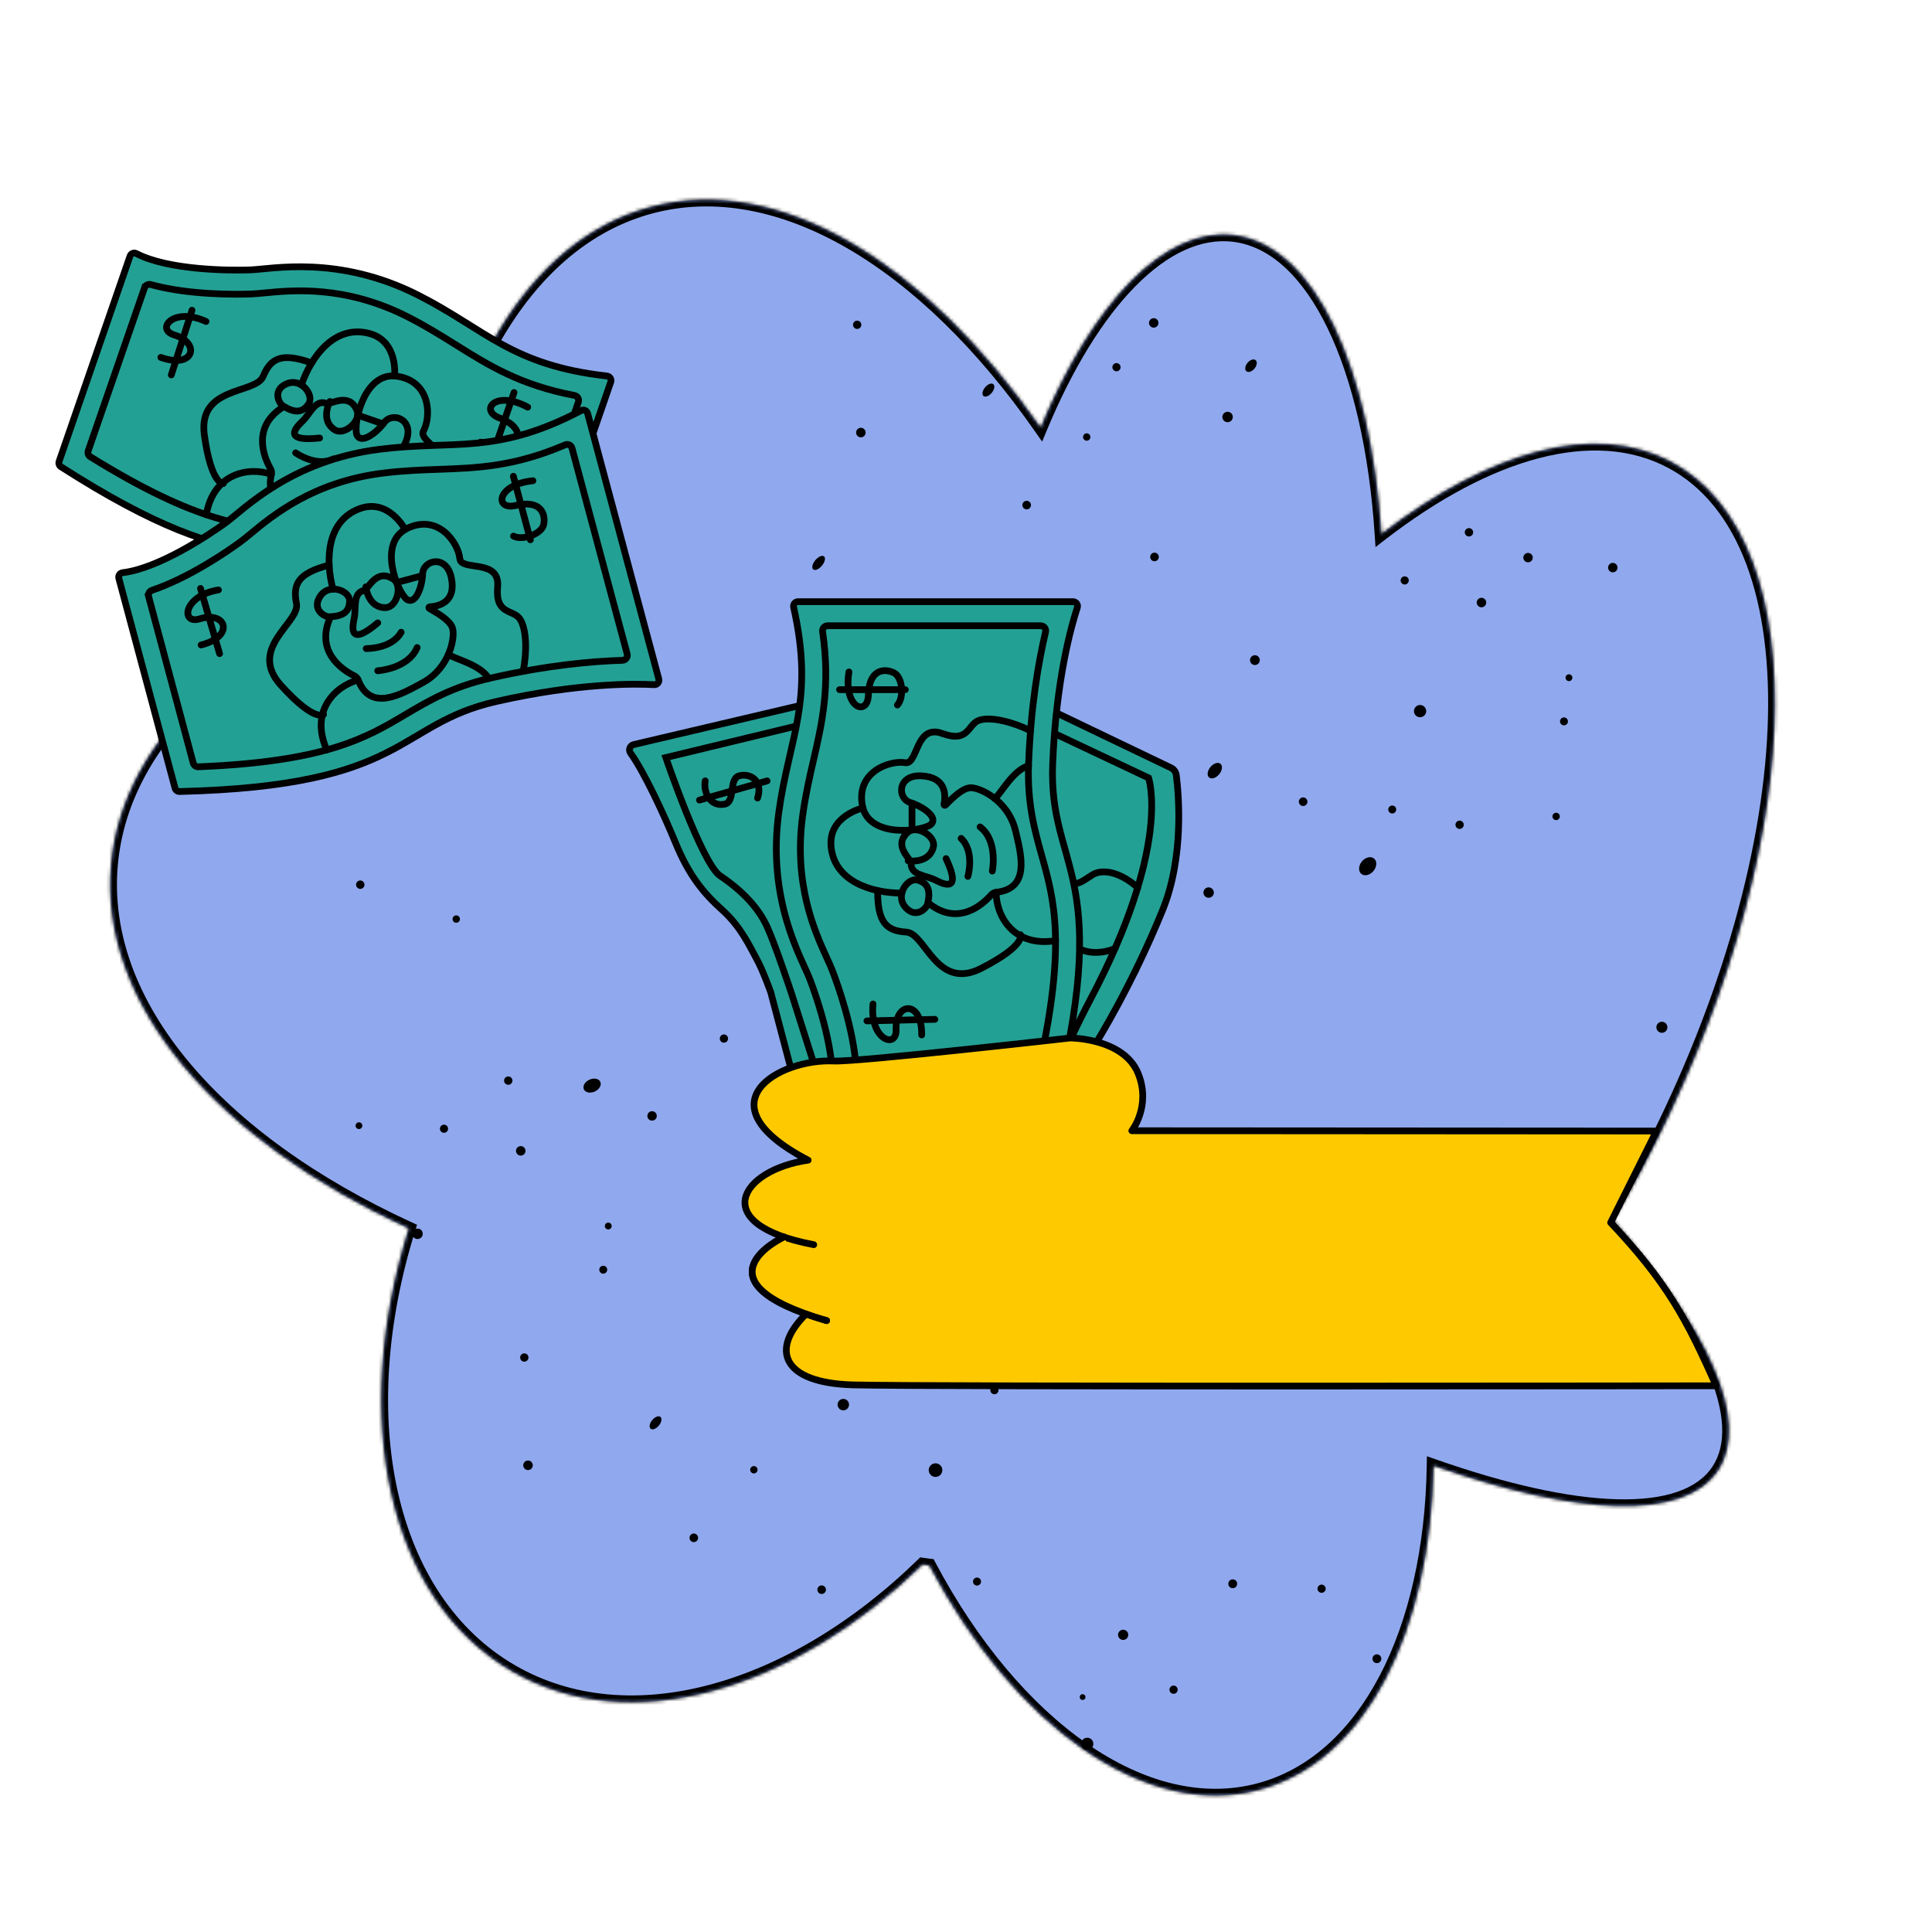
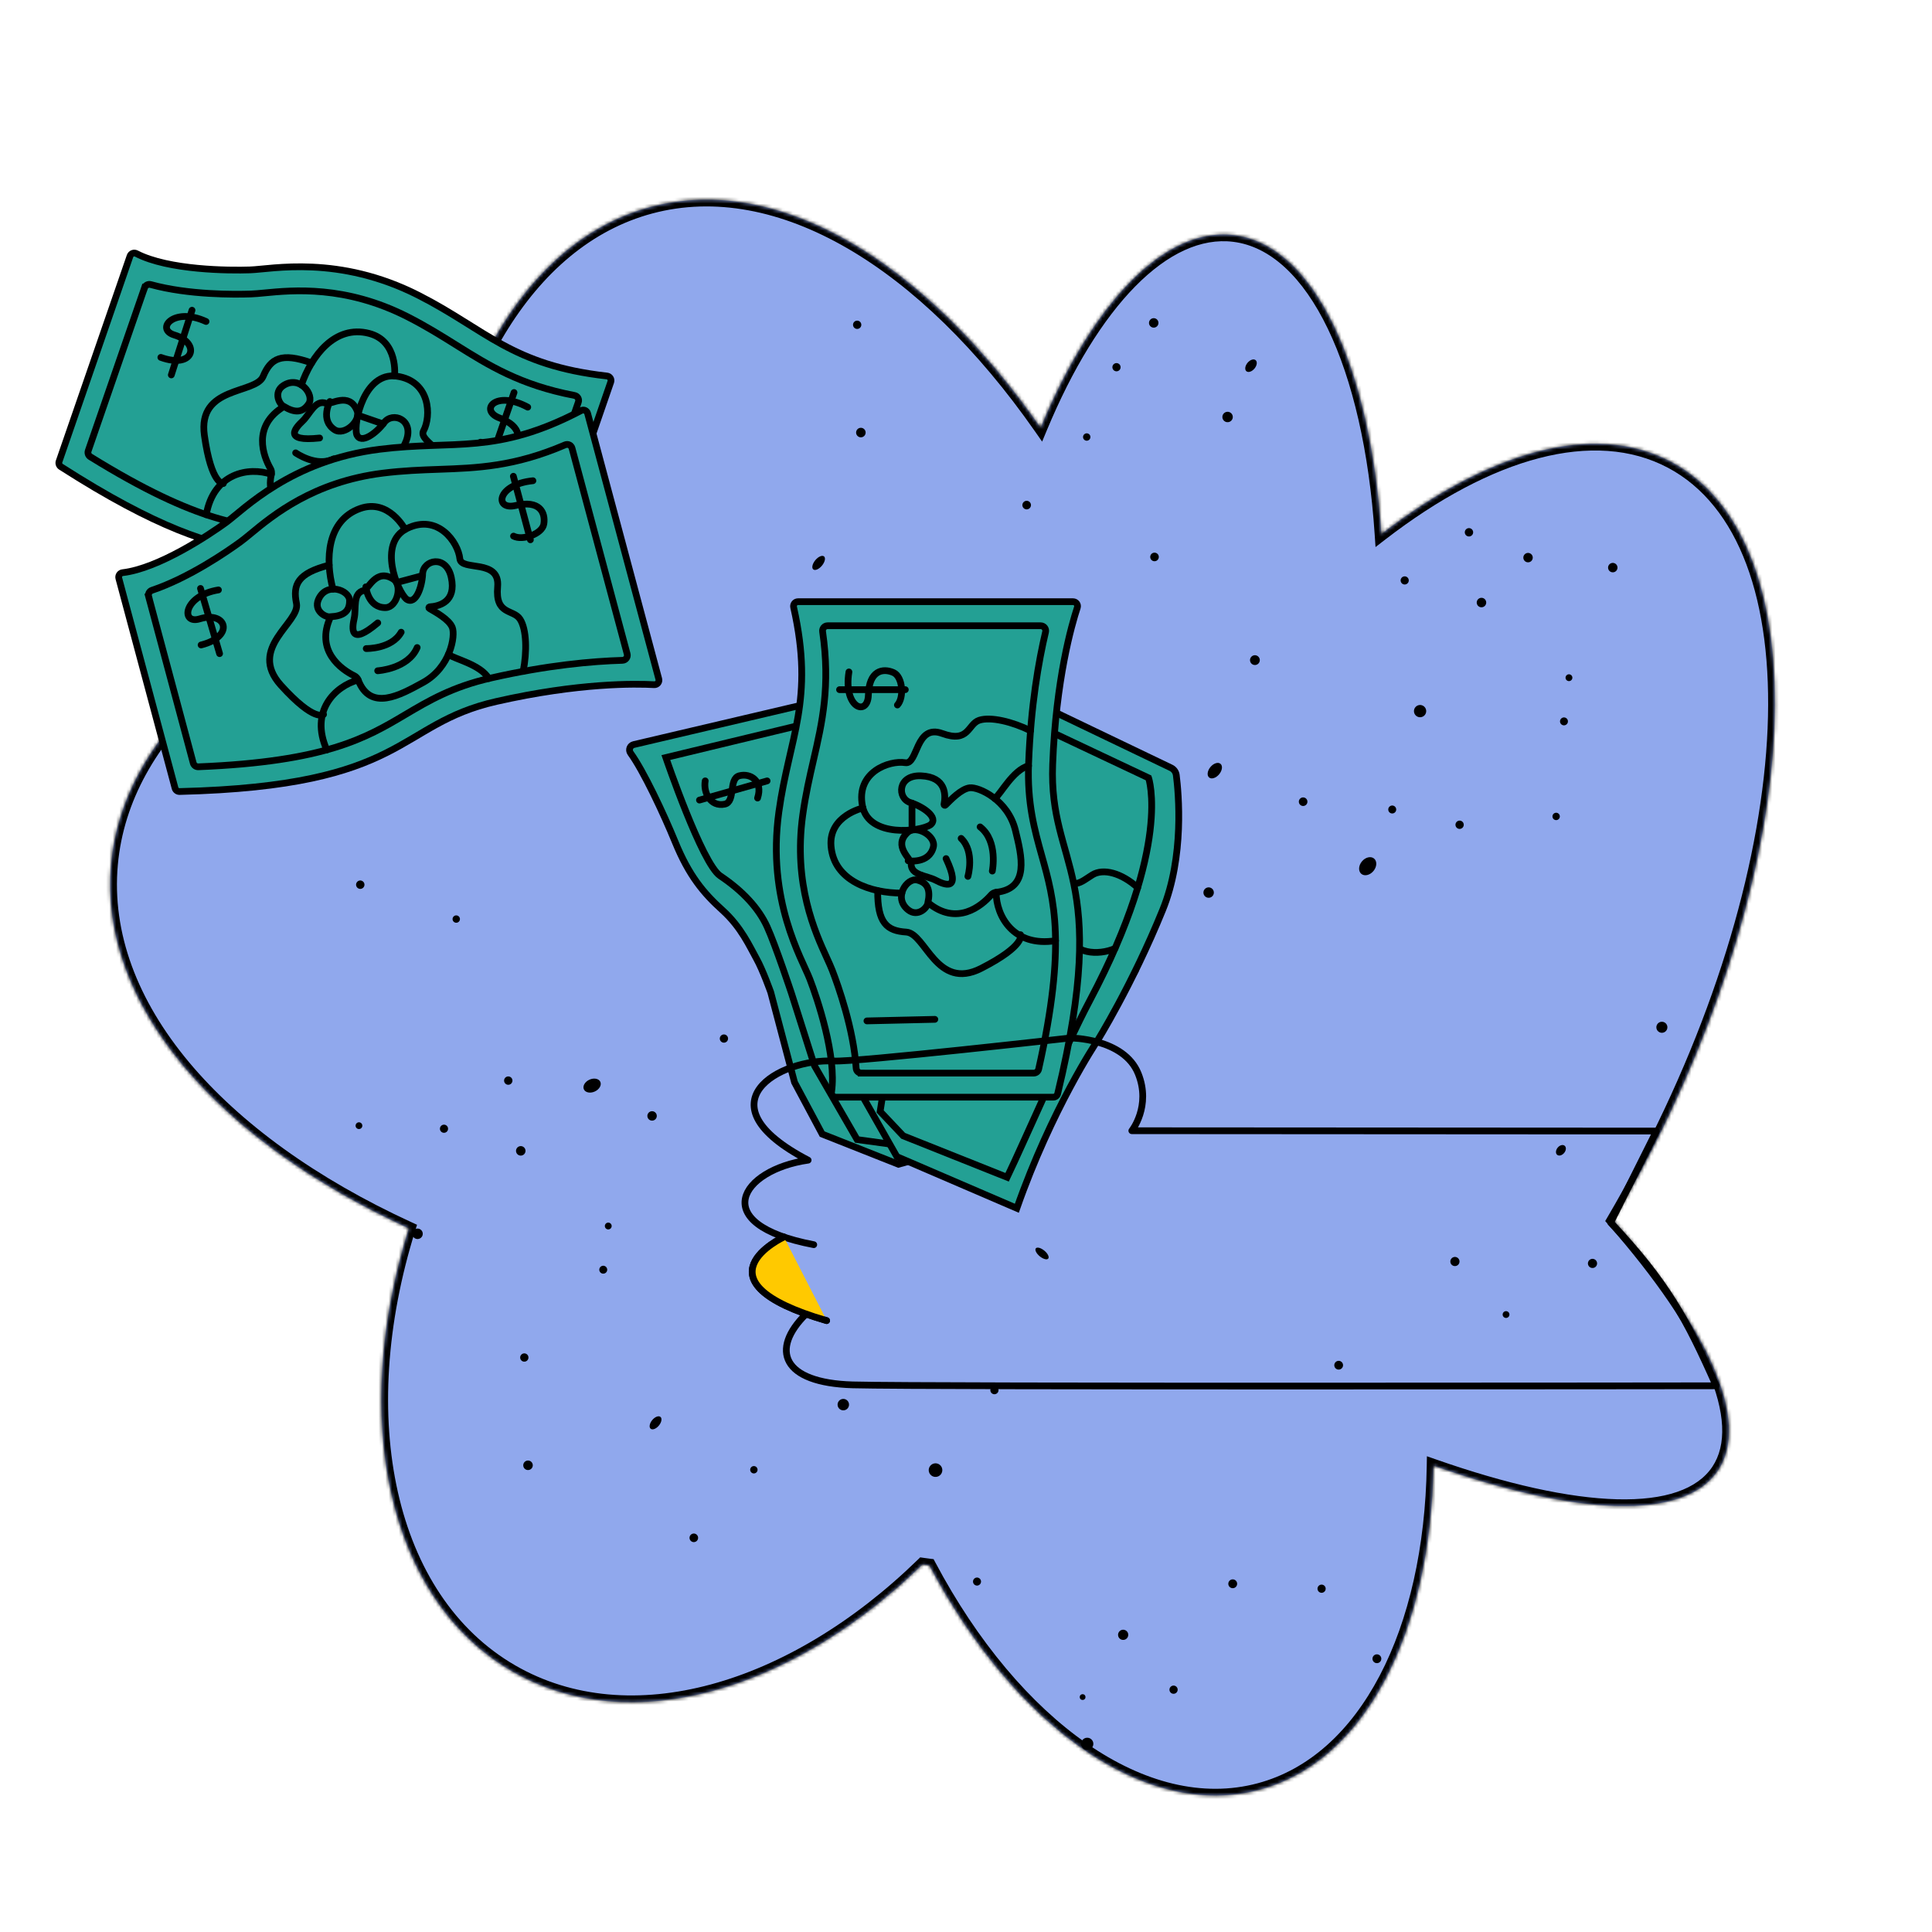
<svg xmlns="http://www.w3.org/2000/svg" width="574" height="574" viewBox="0 0 574 574" fill="none">
  <mask id="path-1-inside-1_361_55" fill="white">
    <path fill-rule="evenodd" clip-rule="evenodd" d="M126.261 169.966C72.997 186.607 36.555 217.936 33.022 256.699C29.202 298.615 64.8 338.938 121.469 364.969C103.935 421.003 114.87 475.04 152.117 496.545C187.122 516.755 235.393 502.471 274.081 464.816C274.752 464.915 275.423 465.004 276.093 465.084C301.338 512.71 340.094 540.876 374.173 531.745C406.012 523.214 425.109 484.446 425.89 435.457C468.374 450.356 500.317 452.022 510.409 436.883C520.185 422.219 507.519 394.693 479.362 362.546C482.194 357.716 484.957 352.77 487.64 347.715C536.867 254.993 540.83 160.744 496.492 137.205C473.552 125.026 442.176 134.162 410.417 158.659C407.129 109.086 390.645 72.838 366.644 69.859C345.879 67.28 324.48 90.225 309.171 127.068C274.928 78.015 231.579 51.229 193.25 61.499C156.28 71.405 132.502 113.505 126.261 169.966Z" />
  </mask>
  <path fill-rule="evenodd" clip-rule="evenodd" d="M126.261 169.966C72.997 186.607 36.555 217.936 33.022 256.699C29.202 298.615 64.8 338.938 121.469 364.969C103.935 421.003 114.87 475.04 152.117 496.545C187.122 516.755 235.393 502.471 274.081 464.816C274.752 464.915 275.423 465.004 276.093 465.084C301.338 512.71 340.094 540.876 374.173 531.745C406.012 523.214 425.109 484.446 425.89 435.457C468.374 450.356 500.317 452.022 510.409 436.883C520.185 422.219 507.519 394.693 479.362 362.546C482.194 357.716 484.957 352.77 487.64 347.715C536.867 254.993 540.83 160.744 496.492 137.205C473.552 125.026 442.176 134.162 410.417 158.659C407.129 109.086 390.645 72.838 366.644 69.859C345.879 67.28 324.48 90.225 309.171 127.068C274.928 78.015 231.579 51.229 193.25 61.499C156.28 71.405 132.502 113.505 126.261 169.966Z" fill="#90A8ED" />
  <path d="M33.022 256.699L31.031 256.518L33.022 256.699ZM126.261 169.966L126.858 171.875L128.106 171.485L128.249 170.186L126.261 169.966ZM121.469 364.969L123.378 365.566L123.903 363.886L122.304 363.151L121.469 364.969ZM152.117 496.545L151.117 498.277L151.117 498.277L152.117 496.545ZM274.081 464.816L274.372 462.837L273.394 462.693L272.686 463.383L274.081 464.816ZM276.093 465.084L277.861 464.147L277.37 463.222L276.33 463.098L276.093 465.084ZM374.173 531.745L373.655 529.813L373.655 529.813L374.173 531.745ZM425.89 435.457L426.552 433.57L423.935 432.652L423.89 435.425L425.89 435.457ZM510.409 436.883L512.073 437.993L512.073 437.993L510.409 436.883ZM479.362 362.546L477.636 361.534L476.907 362.779L477.857 363.864L479.362 362.546ZM487.64 347.715L485.874 346.777L485.874 346.777L487.64 347.715ZM496.492 137.205L495.554 138.971L495.554 138.971L496.492 137.205ZM410.417 158.659L408.421 158.791L408.669 162.533L411.638 160.242L410.417 158.659ZM366.644 69.859L366.891 67.874L366.891 67.874L366.644 69.859ZM309.171 127.068L307.531 128.213L309.619 131.204L311.018 127.836L309.171 127.068ZM193.25 61.499L192.733 59.567L192.733 59.567L193.25 61.499ZM35.014 256.881C38.434 219.353 73.846 188.437 126.858 171.875L125.665 168.057C72.149 184.777 34.676 216.519 31.031 256.518L35.014 256.881ZM122.304 363.151C65.84 337.214 31.315 297.466 35.014 256.881L31.031 256.518C27.089 299.764 63.761 340.662 120.634 366.786L122.304 363.151ZM153.117 494.813C117.085 474.01 105.955 421.246 123.378 365.566L119.56 364.372C101.915 420.76 112.655 476.071 151.117 498.277L153.117 494.813ZM272.686 463.383C234.274 500.769 186.981 514.364 153.117 494.813L151.117 498.277C187.264 519.146 236.511 504.174 275.476 466.249L272.686 463.383ZM276.33 463.098C275.678 463.02 275.026 462.934 274.372 462.837L273.79 466.795C274.479 466.896 275.168 466.988 275.857 467.07L276.33 463.098ZM373.655 529.813C357.347 534.183 339.74 529.683 322.96 518.055C306.177 506.424 290.371 487.749 277.861 464.147L274.326 466.021C287.06 490.044 303.254 509.265 320.681 521.342C338.11 533.42 356.92 538.438 374.69 533.677L373.655 529.813ZM423.89 435.425C423.503 459.688 418.58 481.303 409.907 497.844C401.238 514.377 388.894 525.73 373.655 529.813L374.69 533.677C391.29 529.229 404.415 516.932 413.449 499.701C422.48 482.478 427.495 460.214 427.89 435.489L423.89 435.425ZM508.745 435.774C504.296 442.448 494.729 445.817 480.349 445.435C466.084 445.056 447.698 440.986 426.552 433.57L425.228 437.344C446.566 444.827 465.393 449.039 480.243 449.434C494.979 449.825 506.43 446.458 512.073 437.993L508.745 435.774ZM477.857 363.864C491.868 379.86 501.925 394.598 507.273 407.059C512.659 419.611 513.053 429.312 508.745 435.774L512.073 437.993C517.541 429.791 516.49 418.396 510.948 405.482C505.368 392.477 495.012 377.379 480.866 361.228L477.857 363.864ZM485.874 346.777C483.204 351.807 480.455 356.729 477.636 361.534L481.087 363.558C483.934 358.703 486.71 353.733 489.407 348.653L485.874 346.777ZM495.554 138.971C516.652 150.172 526.748 178.534 525.155 216.432C523.568 254.168 510.379 300.62 485.874 346.777L489.407 348.653C514.129 302.088 527.534 255.054 529.151 216.6C530.761 178.309 520.67 147.777 497.43 135.438L495.554 138.971ZM411.638 160.242C443.258 135.853 473.719 127.379 495.554 138.971L497.43 135.438C473.384 122.672 441.094 132.47 409.195 157.075L411.638 160.242ZM366.398 71.843C377.396 73.209 387.079 82.262 394.496 97.654C401.882 112.982 406.788 134.164 408.421 158.791L412.412 158.526C410.758 133.581 405.778 111.853 398.099 95.918C390.453 80.049 379.894 69.488 366.891 67.874L366.398 71.843ZM311.018 127.836C318.613 109.557 327.667 94.859 337.287 85.083C346.925 75.289 356.884 70.662 366.398 71.843L366.891 67.874C355.639 66.477 344.516 72.033 334.436 82.278C324.337 92.54 315.038 107.736 307.324 126.301L311.018 127.836ZM193.768 63.431C230.803 53.507 273.404 79.324 307.531 128.213L310.811 125.923C276.453 76.705 232.356 48.95 192.733 59.567L193.768 63.431ZM128.249 170.186C134.465 113.945 158.048 73.002 193.768 63.431L192.733 59.567C154.511 69.809 130.538 113.066 124.273 169.747L128.249 170.186Z" fill="black" mask="url(#path-1-inside-1_361_55)" />
  <path d="M365.406 471.554C365.964 472.017 366.792 471.94 367.255 471.382C367.719 470.823 367.64 469.995 367.083 469.532C366.525 469.069 365.697 469.147 365.233 469.705C364.771 470.263 364.848 471.091 365.406 471.554Z" fill="black" />
  <path d="M391.872 472.942C392.389 473.371 393.155 473.299 393.583 472.783C394.011 472.266 393.94 471.5 393.423 471.072C392.907 470.643 392.141 470.715 391.712 471.232C391.284 471.748 391.355 472.514 391.872 472.942Z" fill="black" />
  <path d="M408.24 493.826C408.798 494.289 409.626 494.212 410.089 493.654C410.552 493.095 410.475 492.268 409.917 491.805C409.358 491.341 408.531 491.418 408.067 491.977C407.604 492.535 407.681 493.363 408.24 493.826Z" fill="black" />
  <path d="M341.875 97.018C342.473 97.514 343.359 97.431 343.855 96.834C344.351 96.236 344.268 95.35 343.67 94.854C343.073 94.359 342.187 94.441 341.691 95.039C341.196 95.637 341.278 96.523 341.875 97.018Z" fill="black" />
  <path d="M347.889 502.948C348.408 503.378 349.177 503.306 349.608 502.787C350.038 502.269 349.966 501.499 349.448 501.069C348.929 500.639 348.159 500.71 347.729 501.229C347.299 501.748 347.371 502.517 347.889 502.948Z" fill="black" />
  <path d="M321.096 504.864C321.462 505.167 322.005 505.117 322.308 504.751C322.612 504.385 322.561 503.842 322.195 503.539C321.829 503.235 321.287 503.286 320.983 503.651C320.68 504.017 320.73 504.56 321.096 504.864Z" fill="black" />
  <path d="M332.725 486.875C333.37 487.409 334.325 487.319 334.858 486.676C335.393 486.031 335.304 485.077 334.66 484.543C334.016 484.009 333.062 484.098 332.528 484.742C331.994 485.386 332.082 486.341 332.725 486.875Z" fill="black" />
  <path d="M289.513 470.804C290.021 471.225 290.773 471.154 291.193 470.647C291.614 470.139 291.544 469.388 291.037 468.967C290.53 468.547 289.778 468.616 289.356 469.124C288.936 469.631 289.006 470.383 289.513 470.804Z" fill="black" />
  <path d="M276.655 438.332C277.515 439.045 278.788 438.926 279.502 438.066C280.214 437.207 280.096 435.933 279.237 435.22C278.377 434.508 277.103 434.626 276.39 435.485C275.676 436.345 275.796 437.62 276.655 438.332Z" fill="black" />
  <path d="M294.669 413.951C295.186 414.38 295.952 414.308 296.38 413.792C296.809 413.275 296.738 412.509 296.221 412.08C295.705 411.652 294.939 411.723 294.51 412.24C294.082 412.756 294.153 413.523 294.669 413.951Z" fill="black" />
  <path d="M249.461 418.626C250.184 419.225 251.256 419.125 251.856 418.403C252.455 417.68 252.355 416.608 251.633 416.008C250.91 415.409 249.838 415.509 249.238 416.231C248.639 416.954 248.739 418.026 249.461 418.626Z" fill="black" />
  <path d="M308.901 373.237C309.918 374.08 311.05 374.392 311.43 373.933C311.811 373.475 311.296 372.419 310.279 371.576C309.263 370.732 308.129 370.421 307.749 370.879C307.368 371.338 307.885 372.394 308.901 373.237Z" fill="black" />
  <path d="M214.296 309.502C214.818 309.935 215.591 309.862 216.023 309.341C216.455 308.82 216.383 308.047 215.862 307.614C215.341 307.183 214.568 307.254 214.135 307.775C213.703 308.296 213.775 309.07 214.296 309.502Z" fill="black" />
  <path d="M176.717 324.287C178.067 323.67 178.802 322.386 178.358 321.417C177.916 320.448 176.462 320.162 175.114 320.779C173.765 321.396 173.03 322.682 173.473 323.65C173.915 324.619 175.368 324.904 176.717 324.287Z" fill="black" />
  <path d="M192.84 332.62C193.435 333.114 194.319 333.032 194.813 332.437C195.306 331.842 195.223 330.958 194.628 330.465C194.033 329.971 193.15 330.053 192.656 330.648C192.163 331.244 192.245 332.126 192.84 332.62Z" fill="black" />
  <path d="M153.82 343.007C154.419 343.504 155.309 343.421 155.806 342.822C156.304 342.222 156.221 341.333 155.621 340.835C155.021 340.337 154.132 340.42 153.634 341.02C153.137 341.62 153.22 342.509 153.82 343.007Z" fill="black" />
  <path d="M150.214 322.005C150.742 322.443 151.526 322.371 151.963 321.843C152.402 321.314 152.328 320.531 151.8 320.093C151.272 319.655 150.489 319.727 150.05 320.256C149.612 320.784 149.686 321.567 150.214 322.005Z" fill="black" />
  <path d="M131.14 336.279C131.654 336.706 132.417 336.635 132.843 336.121C133.269 335.607 133.198 334.845 132.684 334.418C132.169 333.992 131.407 334.063 130.981 334.576C130.554 335.09 130.625 335.853 131.14 336.279Z" fill="black" />
  <path d="M180.068 365.031C180.498 365.388 181.137 365.328 181.495 364.898C181.852 364.466 181.792 363.828 181.362 363.47C180.93 363.113 180.292 363.172 179.935 363.604C179.577 364.034 179.636 364.673 180.068 365.031Z" fill="black" />
  <path d="M178.477 378.137C178.977 378.551 179.718 378.483 180.134 377.982C180.549 377.482 180.479 376.74 179.979 376.326C179.479 375.91 178.737 375.979 178.322 376.479C177.906 376.98 177.976 377.722 178.477 378.137Z" fill="black" />
  <path d="M106.241 263.801C106.772 264.241 107.558 264.168 107.998 263.637C108.438 263.106 108.365 262.32 107.834 261.88C107.304 261.44 106.518 261.513 106.078 262.044C105.637 262.575 105.711 263.361 106.241 263.801Z" fill="black" />
  <path d="M492.699 306.467C493.396 307.045 494.43 306.949 495.009 306.251C495.587 305.554 495.49 304.52 494.793 303.942C494.096 303.364 493.062 303.46 492.484 304.157C491.905 304.854 492.002 305.888 492.699 306.467Z" fill="black" />
  <path d="M462.633 343.098C463.161 343.536 464.089 343.289 464.706 342.545C465.323 341.802 465.395 340.844 464.866 340.406C464.338 339.968 463.41 340.215 462.794 340.959C462.177 341.703 462.105 342.66 462.633 343.098Z" fill="black" />
  <path d="M472.266 376.413C472.844 376.893 473.704 376.813 474.184 376.234C474.664 375.655 474.584 374.796 474.005 374.316C473.426 373.836 472.567 373.916 472.087 374.495C471.607 375.074 471.687 375.933 472.266 376.413Z" fill="black" />
  <path d="M446.803 391.329C447.232 391.684 447.868 391.626 448.223 391.197C448.579 390.769 448.519 390.133 448.09 389.778C447.661 389.422 447.027 389.481 446.671 389.91C446.316 390.339 446.375 390.973 446.803 391.329Z" fill="black" />
  <path d="M431.391 375.846C431.971 376.327 432.829 376.246 433.309 375.668C433.79 375.089 433.71 374.23 433.131 373.749C432.552 373.269 431.693 373.35 431.213 373.929C430.733 374.508 430.812 375.366 431.391 375.846Z" fill="black" />
  <path d="M396.89 406.61C397.443 407.069 398.264 406.992 398.724 406.438C399.183 405.885 399.106 405.064 398.553 404.605C398 404.146 397.179 404.222 396.72 404.776C396.26 405.33 396.336 406.151 396.89 406.61Z" fill="black" />
  <path d="M333.578 291.227C334.508 291.998 336.261 291.416 337.497 289.926C338.732 288.437 338.981 286.604 338.052 285.834C337.124 285.064 335.369 285.647 334.134 287.136C332.898 288.626 332.65 290.457 333.578 291.227Z" fill="black" />
  <path d="M358.101 266.376C358.758 266.921 359.734 266.83 360.279 266.173C360.825 265.515 360.734 264.539 360.077 263.994C359.419 263.448 358.443 263.539 357.897 264.197C357.352 264.854 357.443 265.83 358.101 266.376Z" fill="black" />
  <path d="M404.455 259.628C405.403 260.413 407.016 260.031 408.059 258.773C409.102 257.516 409.181 255.859 408.233 255.073C407.286 254.287 405.671 254.67 404.629 255.927C403.585 257.185 403.508 258.842 404.455 259.628Z" fill="black" />
  <path d="M386.348 239.166C386.89 239.616 387.694 239.541 388.144 238.998C388.593 238.457 388.519 237.653 387.976 237.203C387.435 236.754 386.63 236.829 386.181 237.37C385.731 237.913 385.806 238.717 386.348 239.166Z" fill="black" />
  <path d="M359.231 230.993C359.947 231.587 361.282 231.158 362.214 230.035C363.146 228.911 363.321 227.52 362.605 226.925C361.89 226.332 360.554 226.761 359.622 227.885C358.69 229.008 358.516 230.4 359.231 230.993Z" fill="black" />
  <path d="M412.879 241.415C413.381 241.831 414.127 241.762 414.544 241.259C414.961 240.757 414.891 240.011 414.389 239.594C413.886 239.178 413.141 239.247 412.724 239.749C412.307 240.252 412.376 240.998 412.879 241.415Z" fill="black" />
  <path d="M432.867 245.987C433.391 246.421 434.167 246.348 434.601 245.825C435.035 245.301 434.963 244.525 434.44 244.091C433.915 243.656 433.139 243.729 432.705 244.252C432.271 244.775 432.343 245.552 432.867 245.987Z" fill="black" />
  <path d="M461.633 243.405C462.099 243.791 462.79 243.727 463.176 243.261C463.562 242.796 463.498 242.105 463.032 241.719C462.567 241.333 461.876 241.397 461.49 241.863C461.104 242.328 461.168 243.019 461.633 243.405Z" fill="black" />
  <path d="M420.746 212.675C421.52 213.317 422.667 213.21 423.309 212.436C423.951 211.663 423.844 210.515 423.07 209.874C422.297 209.232 421.149 209.339 420.508 210.112C419.866 210.886 419.973 212.033 420.746 212.675Z" fill="black" />
  <path d="M371.906 197.244C372.524 197.756 373.441 197.671 373.954 197.052C374.467 196.434 374.382 195.517 373.764 195.004C373.145 194.491 372.228 194.577 371.715 195.195C371.202 195.814 371.287 196.73 371.906 197.244Z" fill="black" />
  <path d="M342.192 166.452C342.734 166.902 343.539 166.827 343.988 166.285C344.438 165.743 344.363 164.939 343.82 164.489C343.278 164.04 342.474 164.114 342.025 164.656C341.575 165.198 341.65 166.002 342.192 166.452Z" fill="black" />
  <path d="M304.212 151.044C304.754 151.494 305.559 151.419 306.008 150.877C306.458 150.335 306.383 149.531 305.84 149.081C305.298 148.632 304.494 148.707 304.045 149.249C303.595 149.791 303.67 150.595 304.212 151.044Z" fill="black" />
  <path d="M322.17 130.683C322.636 131.069 323.326 131.004 323.712 130.539C324.099 130.073 324.035 129.383 323.569 128.997C323.104 128.611 322.413 128.675 322.027 129.141C321.641 129.606 321.705 130.297 322.17 130.683Z" fill="black" />
  <path d="M306.766 193.038C307.463 193.616 308.498 193.52 309.076 192.823C309.654 192.125 309.558 191.091 308.861 190.513C308.163 189.935 307.129 190.031 306.551 190.728C305.973 191.425 306.069 192.459 306.766 193.038Z" fill="black" />
  <path d="M277.112 185.714C277.849 186.325 278.941 186.223 279.552 185.486C280.163 184.749 280.061 183.657 279.325 183.046C278.588 182.435 277.495 182.537 276.885 183.273C276.273 184.01 276.375 185.102 277.112 185.714Z" fill="black" />
  <path d="M241.618 169.169C242.161 169.619 243.317 169.12 244.2 168.055C245.084 166.989 245.361 165.761 244.819 165.311C244.277 164.862 243.121 165.361 242.237 166.427C241.354 167.492 241.077 168.72 241.618 169.169Z" fill="black" />
  <path d="M252.199 200.769C252.818 201.283 253.735 201.196 254.248 200.577C254.761 199.959 254.676 199.043 254.057 198.529C253.439 198.017 252.522 198.102 252.009 198.72C251.496 199.339 251.581 200.257 252.199 200.769Z" fill="black" />
  <path d="M227.861 222.413C228.345 222.815 229.063 222.748 229.464 222.264C229.866 221.779 229.799 221.062 229.315 220.66C228.831 220.258 228.113 220.325 227.711 220.81C227.31 221.294 227.377 222.011 227.861 222.413Z" fill="black" />
  <path d="M130.344 175.374C130.918 175.85 131.771 175.771 132.247 175.196C132.724 174.622 132.643 173.77 132.069 173.294C131.495 172.818 130.643 172.896 130.167 173.471C129.69 174.045 129.77 174.897 130.344 175.374Z" fill="black" />
  <path d="M140.01 158.677C140.529 159.107 141.509 158.782 142.199 157.95C142.888 157.119 143.027 156.095 142.508 155.665C141.989 155.235 141.009 155.56 140.32 156.391C139.63 157.223 139.491 158.247 140.01 158.677Z" fill="black" />
  <path d="M144.208 117.488C144.95 118.104 146.049 118.001 146.663 117.26C147.279 116.519 147.176 115.42 146.434 114.804C145.693 114.19 144.594 114.292 143.979 115.034C143.365 115.775 143.467 116.874 144.208 117.488Z" fill="black" />
  <path d="M254.862 129.605C255.464 130.105 256.357 130.021 256.856 129.419C257.356 128.817 257.273 127.924 256.67 127.424C256.068 126.925 255.175 127.008 254.676 127.61C254.177 128.212 254.259 129.105 254.862 129.605Z" fill="black" />
-   <path d="M292.2 117.653C292.744 118.105 293.838 117.684 294.643 116.714C295.448 115.743 295.659 114.59 295.115 114.139C294.571 113.687 293.478 114.109 292.673 115.079C291.868 116.05 291.656 117.202 292.2 117.653Z" fill="black" />
  <path d="M253.88 97.442C254.403 97.877 255.18 97.805 255.615 97.281C256.049 96.758 255.976 95.981 255.452 95.547C254.929 95.113 254.153 95.185 253.719 95.709C253.284 96.232 253.357 97.008 253.88 97.442Z" fill="black" />
  <path d="M134.853 273.898C135.318 274.284 136.009 274.22 136.395 273.755C136.782 273.288 136.717 272.598 136.251 272.213C135.785 271.826 135.095 271.89 134.709 272.356C134.323 272.821 134.387 273.512 134.853 273.898Z" fill="black" />
  <path d="M321.855 519.502C322.628 520.143 323.776 520.037 324.417 519.263C325.059 518.489 324.952 517.342 324.179 516.7C323.405 516.059 322.258 516.165 321.616 516.939C320.974 517.713 321.081 518.86 321.855 519.502Z" fill="black" />
-   <path d="M243.299 473.278C243.841 473.728 244.645 473.653 245.094 473.111C245.544 472.569 245.469 471.764 244.928 471.315C244.385 470.865 243.582 470.941 243.132 471.483C242.683 472.025 242.757 472.828 243.299 473.278Z" fill="black" />
  <path d="M205.319 457.871C205.861 458.321 206.665 458.246 207.115 457.703C207.564 457.162 207.49 456.358 206.947 455.908C206.406 455.459 205.602 455.534 205.152 456.076C204.702 456.618 204.777 457.422 205.319 457.871Z" fill="black" />
  <path d="M223.279 437.509C223.744 437.895 224.435 437.83 224.821 437.365C225.207 436.899 225.142 436.209 224.677 435.823C224.211 435.437 223.521 435.501 223.135 435.967C222.749 436.432 222.813 437.122 223.279 437.509Z" fill="black" />
  <path d="M155.969 436.431C156.572 436.93 157.465 436.848 157.965 436.246C158.464 435.644 158.381 434.75 157.778 434.25C157.177 433.751 156.283 433.834 155.784 434.436C155.284 435.038 155.368 435.932 155.969 436.431Z" fill="black" />
  <path d="M193.309 424.48C193.853 424.931 194.947 424.511 195.752 423.541C196.557 422.57 196.768 421.417 196.224 420.966C195.68 420.514 194.586 420.935 193.78 421.906C192.976 422.876 192.765 424.029 193.309 424.48Z" fill="black" />
  <path d="M154.988 404.269C155.512 404.703 156.287 404.631 156.722 404.108C157.156 403.584 157.084 402.807 156.561 402.373C156.037 401.939 155.261 402.012 154.827 402.536C154.392 403.059 154.465 403.835 154.988 404.269Z" fill="black" />
  <path d="M123.059 367.758C123.719 368.306 124.698 368.214 125.247 367.554C125.794 366.894 125.703 365.915 125.043 365.367C124.383 364.82 123.404 364.911 122.856 365.571C122.308 366.232 122.4 367.211 123.059 367.758Z" fill="black" />
  <path d="M106.008 335.211C106.434 335.565 107.066 335.505 107.42 335.079C107.773 334.653 107.715 334.021 107.288 333.667C106.862 333.314 106.23 333.374 105.877 333.8C105.524 334.226 105.582 334.858 106.008 335.211Z" fill="black" />
  <path d="M478.268 169.718C478.863 170.212 479.746 170.129 480.239 169.534C480.733 168.939 480.651 168.056 480.056 167.562C479.46 167.068 478.578 167.151 478.084 167.746C477.59 168.341 477.672 169.224 478.268 169.718Z" fill="black" />
  <path d="M453.091 166.749C453.687 167.243 454.569 167.16 455.063 166.565C455.557 165.97 455.475 165.087 454.879 164.593C454.284 164.1 453.401 164.182 452.908 164.777C452.414 165.373 452.496 166.255 453.091 166.749Z" fill="black" />
  <path d="M439.246 180.104C439.847 180.602 440.736 180.519 441.234 179.919C441.731 179.319 441.648 178.429 441.048 177.931C440.448 177.434 439.559 177.517 439.061 178.117C438.563 178.717 438.646 179.606 439.246 180.104Z" fill="black" />
  <path d="M435.64 159.102C436.169 159.54 436.952 159.467 437.39 158.939C437.828 158.411 437.755 157.628 437.227 157.189C436.699 156.751 435.916 156.825 435.478 157.353C435.04 157.881 435.112 158.664 435.64 159.102Z" fill="black" />
  <path d="M416.565 173.376C417.08 173.803 417.842 173.732 418.269 173.218C418.695 172.703 418.624 171.941 418.11 171.514C417.596 171.088 416.833 171.159 416.406 171.673C415.98 172.187 416.051 172.95 416.565 173.376Z" fill="black" />
  <path d="M465.494 202.127C465.925 202.484 466.563 202.424 466.921 201.994C467.278 201.563 467.219 200.924 466.788 200.566C466.357 200.209 465.718 200.269 465.361 200.7C465.003 201.13 465.063 201.769 465.494 202.127Z" fill="black" />
  <path d="M463.907 215.231C464.408 215.646 465.149 215.576 465.564 215.076C465.979 214.576 465.911 213.834 465.41 213.419C464.909 213.004 464.168 213.073 463.753 213.574C463.338 214.074 463.407 214.816 463.907 215.231Z" fill="black" />
  <path d="M330.934 110.039C331.452 110.469 332.222 110.397 332.652 109.878C333.082 109.359 333.011 108.59 332.492 108.16C331.973 107.729 331.204 107.801 330.773 108.32C330.343 108.839 330.415 109.608 330.934 110.039Z" fill="black" />
  <path d="M363.73 125.081C364.388 125.627 365.363 125.535 365.909 124.877C366.454 124.219 366.364 123.245 365.706 122.699C365.048 122.153 364.072 122.244 363.527 122.902C362.981 123.559 363.072 124.535 363.73 125.081Z" fill="black" />
  <path d="M370.309 110.296C370.879 110.768 371.952 110.413 372.707 109.503C373.462 108.593 373.613 107.472 373.043 106.999C372.474 106.527 371.399 106.881 370.644 107.791C369.889 108.702 369.739 109.823 370.309 110.296Z" fill="black" />
  <path d="M188.281 221.213L257.923 204.851C258.852 204.631 259.82 204.899 260.508 205.558C264.426 209.328 277.526 222.827 282.469 239.272C289.452 262.515 291.776 282.015 291.776 282.015C291.776 282.015 293.844 305.931 304.313 335.497L266.928 345.907L244.273 336.939L236.052 321.552L228.992 294.814C228.992 294.814 226.656 288.215 224.725 284.768C222.794 281.322 220.229 275.451 214.607 270.383C208.991 265.316 204.682 260.139 200.598 250.155C197.072 241.545 191.168 229.014 187.34 223.747C186.659 222.806 187.154 221.481 188.281 221.213Z" fill="#23A094" stroke="black" stroke-width="2" stroke-miterlimit="10" stroke-linecap="round" />
  <path d="M197.82 225.068L254.609 211.363C254.609 211.363 272.562 222.541 282.453 273.627C285.608 289.921 293.595 318.615 296.29 330.137L264.507 339.915L254.649 338.569L241.982 316.625L235.17 295.18C235.17 295.18 230.407 280.809 227.912 275.343C225.417 269.878 220.736 264.749 213.952 260.203C208.549 256.571 197.82 225.068 197.82 225.068Z" fill="#23A094" stroke="black" stroke-width="2" stroke-miterlimit="10" stroke-linecap="round" />
  <path d="M207.814 237.705L227.905 232.006" stroke="black" stroke-width="2" stroke-miterlimit="10" stroke-linecap="round" />
  <path d="M225.074 237.1C226.745 231.998 222.937 229.629 219.665 230.481C216.385 231.332 218.606 238.219 215.32 238.913C211.121 239.805 208.907 235.507 209.52 231.998" stroke="black" stroke-width="2" stroke-miterlimit="10" stroke-linecap="round" />
  <path d="M260.609 289.282C244.223 292.152 236.806 282.395 235.149 274.018C234.029 268.367 239.687 265.497 243.687 264.247C244.423 264.014 245.103 263.835 245.673 263.705C246.965 263.41 248.443 263.341 249.866 263.554C251.97 263.87 253.969 264.804 255.138 266.561C255.605 267.269 255.213 268.223 254.368 268.354C253.454 268.491 252.526 268.601 251.591 268.608C248.801 268.621 246.01 267.736 243.687 264.247C243.632 264.158 243.57 264.069 243.515 263.98C239.474 257.615 244.423 251.092 251.399 251.092C258.376 251.092 258.266 248.263 259.674 244.26C260.939 240.668 266.101 238.389 272.541 238.78" stroke="black" stroke-width="2" stroke-miterlimit="10" stroke-linecap="round" />
  <path d="M251.591 268.61L254.45 276.19" stroke="black" stroke-width="2" stroke-miterlimit="10" stroke-linecap="round" />
  <path d="M256.307 283.531C258.015 283.531 259.4 281.758 259.4 279.57C259.4 277.381 258.015 275.608 256.307 275.608C254.599 275.608 253.214 277.381 253.214 279.57C253.214 281.758 254.599 283.531 256.307 283.531Z" stroke="black" stroke-width="2" stroke-miterlimit="10" stroke-linecap="round" />
  <path d="M254.451 289.632C254.141 289.014 253.963 288.279 253.963 287.496C253.963 285.306 255.351 283.534 257.056 283.534C258.768 283.534 260.149 285.306 260.149 287.496C260.149 288.155 260.026 288.78 259.799 289.33" stroke="black" stroke-width="2" stroke-miterlimit="10" stroke-linecap="round" />
  <path d="M278.632 257.075C276.137 261.861 269.827 266.434 264.672 262.362C259.517 258.29 256.63 256.059 252.196 257.645C247.763 259.231 247.853 262.781 249.86 263.564" stroke="black" stroke-width="2" stroke-miterlimit="10" stroke-linecap="round" />
  <path d="M270.879 266.619C273.731 269.654 274.838 274.893 274.838 274.893" stroke="black" stroke-width="2" stroke-miterlimit="10" stroke-linecap="round" />
  <path d="M283.402 197.188L347.908 228.121C348.769 228.532 349.355 229.348 349.478 230.293C350.165 235.687 351.902 254.417 345.438 270.326C336.3 292.809 325.88 309.455 325.88 309.455C325.88 309.455 312.492 329.379 302.103 358.974L266.456 343.635L254.434 322.442L257.681 305.301L268.952 280.047C268.952 280.047 271.27 273.443 271.928 269.547C272.586 265.651 274.27 259.47 273.069 251.997C271.873 244.528 271.764 237.793 274.845 227.456C277.498 218.538 280.759 205.074 281.08 198.571C281.14 197.412 282.357 196.69 283.402 197.188Z" fill="#23A094" stroke="black" stroke-width="2" stroke-miterlimit="10" stroke-linecap="round" />
  <path d="M288.415 206.173L341.242 231.115C341.242 231.115 348.215 251.081 323.88 297.074C316.118 311.744 304.343 339.103 299.215 349.768L268.328 337.449L261.494 330.219L265.39 305.182L273.534 284.208C273.534 284.208 278.837 270.027 280.322 264.205C281.806 258.383 281.377 251.452 278.944 243.657C277.014 237.439 288.415 206.173 288.415 206.173Z" fill="#23A094" stroke="black" stroke-width="2" stroke-miterlimit="10" stroke-linecap="round" />
  <path d="M288.273 222.284L307.496 230.446" stroke="black" stroke-width="2" stroke-miterlimit="10" stroke-linecap="round" />
  <path d="M302.096 232.638C306.597 229.712 305.117 225.479 302.034 224.09C298.946 222.696 296.357 229.453 293.362 227.932C289.531 225.994 290.503 221.258 293.181 218.909" stroke="black" stroke-width="2" stroke-miterlimit="10" stroke-linecap="round" />
  <path d="M297.047 295.568C282.484 287.527 282.826 275.276 286.79 267.712C289.462 262.608 295.668 263.921 299.568 265.456C300.287 265.736 300.929 266.023 301.454 266.279C302.646 266.86 303.841 267.733 304.815 268.791C306.256 270.357 307.227 272.338 307.035 274.44C306.955 275.284 306.052 275.782 305.311 275.353C304.513 274.887 303.721 274.39 302.99 273.809C300.807 272.07 299.189 269.63 299.568 265.456C299.58 265.352 299.588 265.244 299.601 265.139C300.446 257.647 308.392 255.671 313.825 260.046C319.259 264.421 320.948 262.149 324.555 259.914C327.793 257.911 333.243 259.372 338.014 263.716" stroke="black" stroke-width="2" stroke-miterlimit="10" stroke-linecap="round" />
  <path d="M302.988 273.811L300.461 281.508" stroke="black" stroke-width="2" stroke-miterlimit="10" stroke-linecap="round" />
  <path d="M297.303 288.391C298.634 289.463 300.825 288.949 302.197 287.245C303.569 285.541 303.603 283.291 302.272 282.219C300.942 281.148 298.751 281.661 297.379 283.366C296.007 285.07 295.973 287.32 297.303 288.391Z" stroke="black" stroke-width="2" stroke-miterlimit="10" stroke-linecap="round" />
  <path d="M292.031 291.978C292.177 291.303 292.499 290.619 292.99 290.009C294.364 288.303 296.556 287.794 297.884 288.863C299.217 289.936 299.182 292.182 297.808 293.889C297.395 294.402 296.907 294.811 296.385 295.097" stroke="black" stroke-width="2" stroke-miterlimit="10" stroke-linecap="round" />
  <path d="M331.284 281.786C326.339 283.949 318.556 283.553 317.095 277.149C315.634 270.744 314.784 267.195 310.336 265.65C305.888 264.105 303.732 266.926 304.804 268.795" stroke="black" stroke-width="2" stroke-miterlimit="10" stroke-linecap="round" />
  <path d="M319.26 284.357C319.578 288.509 317.154 293.284 317.154 293.284" stroke="black" stroke-width="2" stroke-miterlimit="10" stroke-linecap="round" />
  <path d="M237.094 178.76H318.795C319.707 178.76 320.359 179.644 320.073 180.51C318.384 185.636 313.718 201.89 312.752 227.102C311.572 257.848 330.247 258.796 314.236 324.935C314.093 325.533 313.547 325.971 312.93 325.971H248.376C247.553 325.971 246.936 325.248 247.053 324.444C248.627 313.799 242.816 296.644 240.598 290.892C238.274 284.855 227.752 267.575 231.408 241.167C234.492 218.947 242.047 208.239 235.789 180.413C235.601 179.564 236.227 178.76 237.094 178.76Z" fill="#23A094" stroke="black" stroke-width="2" stroke-miterlimit="10" stroke-linecap="round" />
  <path d="M255.866 318.813C255.062 318.813 254.417 318.189 254.364 317.384C253.622 305.74 249.019 292.827 247.275 288.308C246.864 287.236 246.309 286.03 245.675 284.636C242.17 276.974 235.644 262.712 238.496 242.136C239.337 236.09 240.535 230.865 241.696 225.83C244.28 214.613 246.747 203.905 244.397 187.642C244.262 186.731 244.96 185.91 245.88 185.91H309.175C310.148 185.91 310.863 186.811 310.64 187.759C308.593 196.367 306.26 209.602 305.599 226.829C305.142 238.635 307.378 246.593 309.531 254.282C313.17 267.24 316.917 280.608 308.584 317.644C308.432 318.332 307.815 318.822 307.109 318.822H255.866V318.813Z" fill="#23A094" stroke="black" stroke-width="2" stroke-miterlimit="10" stroke-linecap="round" />
  <path d="M249.431 204.9H268.973" stroke="black" stroke-width="2" stroke-miterlimit="10" stroke-linecap="round" />
  <path d="M266.621 209.456C268.651 207.286 268.231 201.061 265.469 199.829C262.313 198.419 258.181 199.186 257.994 206.501C257.834 212.975 250.476 210.439 252.218 199.632" stroke="black" stroke-width="2" stroke-miterlimit="10" stroke-linecap="round" />
  <path d="M306.17 217.097C300.887 214.48 294.387 212.855 290.945 213.98C287.503 215.105 287.941 220.848 279.941 217.918C271.94 214.989 272.763 227.224 268.971 226.598C264.171 225.822 254.248 229.404 256.241 239.467C258.136 248.997 273.549 247.094 276.489 245.013C279.002 242.871 274.156 239.593 270.491 238.458C266.486 237.217 266.62 230.162 273.692 230.502C281.13 230.859 281.022 236.19 280.468 238.958C280.424 239.209 280.71 239.378 280.888 239.2C282.471 237.637 285.564 234.35 288.121 234.056C290.785 233.752 299.466 237.655 301.682 246.702C303.542 254.292 306.027 264.027 295.942 265.108C295.379 265.169 294.852 265.446 294.477 265.875C291.634 269.144 284.267 275.288 275.694 268.162C276.489 264.313 275.579 262.258 272.512 261.464C269.48 260.669 265.235 266.741 269.848 270.349C272.673 272.555 275.551 269.725 275.694 268.162" stroke="black" stroke-width="2" stroke-miterlimit="10" stroke-linecap="round" />
  <path d="M267.945 265.345C258.816 265.354 247.732 261.781 246.9 251.359C246.175 242.331 256.385 240.053 256.385 240.053" stroke="black" stroke-width="2" stroke-miterlimit="10" stroke-linecap="round" />
  <path d="M260.765 264.59C260.667 274.226 263.483 276.567 269.258 276.923C275.034 277.289 278.207 294.498 291.537 287.685C304.856 280.87 303.193 277.7 303.193 277.7" stroke="black" stroke-width="2" stroke-miterlimit="10" stroke-linecap="round" />
  <path d="M295.954 265.112C295.963 272.221 301.167 281.455 313.611 279.481" stroke="black" stroke-width="2" stroke-miterlimit="10" stroke-linecap="round" />
  <path d="M305.58 227.515C300.923 228.801 297.329 235.901 295.56 237.24" stroke="black" stroke-width="2" stroke-miterlimit="10" stroke-linecap="round" />
  <path d="M291.187 245.676C296.64 249.937 294.816 258.796 294.816 258.796" stroke="black" stroke-width="2" stroke-miterlimit="10" stroke-linecap="round" />
  <path d="M285.554 249.089C289.685 253.099 287.566 260.377 287.566 260.377" stroke="black" stroke-width="2" stroke-miterlimit="10" stroke-linecap="round" />
  <path d="M281.077 255.091C285.788 265.111 280.568 262.861 277.948 261.495C275.338 260.128 270.555 260.074 270.707 256.574C270.769 255.208 265.138 251.341 269.715 247.259C272.236 245.009 278.108 248.341 277.304 251.654C276.061 256.752 269.822 255.743 269.822 255.743" stroke="black" stroke-width="2" stroke-miterlimit="10" stroke-linecap="round" />
  <path d="M270.958 238.611V246.55" stroke="black" stroke-width="2" stroke-miterlimit="10" stroke-linecap="round" />
-   <path d="M259.369 298.282C258.315 308.865 266.476 311.838 266.235 305.874C265.913 297.594 273.996 297.032 273.834 307.49" stroke="black" stroke-width="2" stroke-miterlimit="10" stroke-linecap="round" />
  <path d="M257.566 303.313L277.743 302.849" stroke="black" stroke-width="2" stroke-miterlimit="10" stroke-linecap="round" />
  <path d="M181.459 113.486L154.783 190.709C154.485 191.571 153.437 191.899 152.712 191.346C148.418 188.076 134.578 178.358 111.064 169.213C82.387 158.059 75.394 175.401 18.108 138.673C17.589 138.342 17.353 137.683 17.555 137.1L38.632 76.083C38.901 75.306 39.786 74.959 40.508 75.332C50.055 80.295 68.168 80.404 74.329 80.186C80.793 79.96 100.562 75.657 124.329 87.735C144.324 97.905 151.978 108.542 180.323 111.712C181.187 111.812 181.743 112.666 181.459 113.486Z" fill="#23A094" stroke="black" stroke-width="2" stroke-miterlimit="10" stroke-linecap="round" />
  <path d="M42.952 85.501C43.215 84.74 44.015 84.335 44.793 84.547C56.041 87.648 69.75 87.513 74.591 87.34C75.738 87.302 77.059 87.171 78.583 87.027C86.97 86.216 102.581 84.704 121.098 94.118C126.538 96.887 131.086 99.725 135.466 102.467C145.224 108.572 154.54 114.4 170.679 117.489C171.584 117.658 172.132 118.586 171.832 119.456L151.165 179.282C150.848 180.202 149.762 180.583 148.939 180.063C141.471 175.318 129.724 168.791 113.656 162.541C102.646 158.254 94.395 157.77 86.424 157.295C72.988 156.503 59.129 155.68 26.844 135.711C26.244 135.342 25.981 134.599 26.212 133.932L42.943 85.498L42.952 85.501Z" fill="#23A094" stroke="black" stroke-width="2" stroke-miterlimit="10" stroke-linecap="round" />
  <path d="M152.723 116.612L146.342 135.083" stroke="black" stroke-width="2" stroke-miterlimit="10" stroke-linecap="round" />
  <path d="M142.805 131.372C144.193 133.999 150.214 135.635 152.28 133.426C154.643 130.903 155.267 126.748 148.414 124.182C142.348 121.918 147.147 115.791 156.792 120.966" stroke="black" stroke-width="2" stroke-miterlimit="10" stroke-linecap="round" />
  <path d="M122.669 166.259C126.867 162.119 130.526 156.507 130.585 152.886C130.646 149.265 125.075 147.804 130.457 141.198C135.837 134.592 124.004 131.375 125.833 127.996C128.135 123.712 127.989 113.163 117.827 111.762C108.201 110.441 104.966 125.63 105.973 129.089C107.178 132.164 111.858 128.654 114.128 125.56C116.608 122.18 123.233 124.61 120.603 131.183C117.837 138.097 112.833 136.254 110.397 134.827C110.175 134.703 109.922 134.918 110.032 135.145C110.992 137.151 113.089 141.148 112.532 143.661C111.95 146.279 105.426 153.209 96.151 152.35C88.37 151.629 78.358 150.8 80.628 140.915C80.754 140.363 80.665 139.774 80.382 139.279C78.22 135.525 74.818 126.556 84.353 120.779C87.732 122.788 89.971 122.598 91.723 119.958C93.464 117.353 89.111 111.358 84.194 114.54C81.187 116.49 82.922 120.134 84.353 120.779" stroke="black" stroke-width="2" stroke-miterlimit="10" stroke-linecap="round" />
  <path d="M89.546 114.375C92.518 105.744 99.514 96.433 109.636 99.049C118.406 101.313 117.226 111.706 117.226 111.706" stroke="black" stroke-width="2" stroke-miterlimit="10" stroke-linecap="round" />
  <path d="M92.604 107.835C83.529 104.596 80.397 106.493 78.174 111.836C75.942 117.175 58.64 114.555 60.728 129.379C62.82 144.194 66.359 143.657 66.359 143.657" stroke="black" stroke-width="2" stroke-miterlimit="10" stroke-linecap="round" />
  <path d="M80.621 140.925C73.898 138.613 63.471 140.516 61.275 152.923" stroke="black" stroke-width="2" stroke-miterlimit="10" stroke-linecap="round" />
  <path d="M113.014 162.3C113.319 157.478 107.782 151.762 107.094 149.653" stroke="black" stroke-width="2" stroke-miterlimit="10" stroke-linecap="round" />
  <path d="M100.548 142.765C94.741 146.529 86.963 141.912 86.963 141.912" stroke="black" stroke-width="2" stroke-miterlimit="10" stroke-linecap="round" />
  <path d="M99.162 136.327C94.023 138.922 87.836 134.543 87.836 134.543" stroke="black" stroke-width="2" stroke-miterlimit="10" stroke-linecap="round" />
  <path d="M94.951 130.135C83.941 131.316 87.772 127.117 89.919 125.087C92.063 123.066 93.676 118.563 96.935 119.85C98.206 120.354 103.699 116.294 106.063 121.953C107.366 125.071 102.3 129.533 99.431 127.691C95.018 124.852 98.009 119.283 98.009 119.283" stroke="black" stroke-width="2" stroke-miterlimit="10" stroke-linecap="round" />
  <path d="M113.831 125.952L106.327 123.36" stroke="black" stroke-width="2" stroke-miterlimit="10" stroke-linecap="round" />
  <path d="M61.214 95.515C51.555 91.064 46.081 97.806 51.797 99.526C59.727 101.925 57.621 109.748 47.788 106.181" stroke="black" stroke-width="2" stroke-miterlimit="10" stroke-linecap="round" />
  <path d="M57.048 92.168L50.899 111.391" stroke="black" stroke-width="2" stroke-miterlimit="10" stroke-linecap="round" />
  <path d="M174.58 122.816L195.726 201.733C195.962 202.614 195.276 203.473 194.366 203.421C188.977 203.116 172.069 202.816 147.467 208.408C117.462 215.226 121.381 233.51 53.352 235.162C52.737 235.179 52.172 234.765 52.012 234.169L35.304 171.815C35.092 171.02 35.63 170.237 36.437 170.142C47.127 168.906 62.193 158.854 67.176 155.223C72.405 151.415 86.373 136.78 112.828 133.476C135.089 130.704 147.387 135.23 172.645 121.983C173.417 121.582 174.356 121.978 174.58 122.816Z" fill="#23A094" stroke="black" stroke-width="2" stroke-miterlimit="10" stroke-linecap="round" />
  <path d="M44.157 177.197C43.949 176.42 44.386 175.636 45.149 175.376C56.204 171.646 67.486 163.857 71.4 161.003C72.329 160.329 73.35 159.48 74.532 158.508C81.026 153.139 93.113 143.144 113.726 140.573C119.784 139.821 125.141 139.626 130.305 139.444C141.809 139.037 152.79 138.648 167.891 132.169C168.735 131.803 169.709 132.264 169.947 133.153L186.329 194.291C186.581 195.231 185.896 196.155 184.923 196.185C176.078 196.436 162.69 197.608 145.879 201.428C134.357 204.042 127.249 208.262 120.379 212.332C108.805 219.2 96.862 226.279 58.931 227.816C58.227 227.847 57.594 227.378 57.411 226.696L44.148 177.199L44.157 177.197Z" fill="#23A094" stroke="black" stroke-width="2" stroke-miterlimit="10" stroke-linecap="round" />
  <path d="M152.523 141.499L157.581 160.375" stroke="black" stroke-width="2" stroke-miterlimit="10" stroke-linecap="round" />
  <path d="M152.572 159.281C155.194 160.681 161.098 158.664 161.573 155.677C162.118 152.263 160.308 148.472 153.194 150.184C146.899 151.705 147.445 143.941 158.334 142.827" stroke="black" stroke-width="2" stroke-miterlimit="10" stroke-linecap="round" />
  <path d="M155.428 199.461C156.587 193.68 156.475 186.981 154.497 183.948C152.52 180.914 147.086 182.824 147.846 174.337C148.604 165.851 136.998 169.813 136.622 165.989C136.13 161.151 130.101 152.493 120.897 157.023C112.182 161.319 118.009 175.715 120.78 178.016C123.5 179.889 125.412 174.36 125.559 170.526C125.722 166.336 132.571 164.639 134.073 171.558C135.653 178.835 130.476 180.111 127.659 180.293C127.405 180.314 127.316 180.634 127.534 180.761C129.453 181.885 133.429 184.022 134.374 186.416C135.358 188.911 133.834 198.306 125.669 202.788C118.819 206.549 110.06 211.469 106.405 202.008C106.2 201.48 105.796 201.042 105.284 200.79C101.392 198.891 93.55 193.365 98.214 183.24C102.138 183.012 103.888 181.6 103.86 178.432C103.844 175.298 96.88 172.77 94.588 178.159C93.189 181.459 96.668 183.506 98.214 183.24" stroke="black" stroke-width="2" stroke-miterlimit="10" stroke-linecap="round" />
  <path d="M98.93 175.025C96.558 166.21 97.14 154.579 106.992 151.078C115.525 148.041 120.367 157.313 120.367 157.313" stroke="black" stroke-width="2" stroke-miterlimit="10" stroke-linecap="round" />
  <path d="M97.801 167.895C88.468 170.294 86.936 173.62 88.086 179.291C89.227 184.964 73.426 192.483 83.457 203.595C93.487 214.697 96.119 212.27 96.119 212.27" stroke="black" stroke-width="2" stroke-miterlimit="10" stroke-linecap="round" />
  <path d="M106.404 202.02C99.54 203.869 91.967 211.285 97.095 222.794" stroke="black" stroke-width="2" stroke-miterlimit="10" stroke-linecap="round" />
  <path d="M145.211 201.588C142.764 197.422 134.976 195.788 133.224 194.426" stroke="black" stroke-width="2" stroke-miterlimit="10" stroke-linecap="round" />
  <path d="M123.943 192.384C121.24 198.755 112.21 199.286 112.21 199.286" stroke="black" stroke-width="2" stroke-miterlimit="10" stroke-linecap="round" />
  <path d="M119.189 187.828C116.385 192.856 108.807 192.692 108.807 192.692" stroke="black" stroke-width="2" stroke-miterlimit="10" stroke-linecap="round" />
  <path d="M112.233 185.056C103.773 192.2 104.596 186.575 105.237 183.692C105.882 180.817 104.696 176.182 108.117 175.423C109.452 175.129 111.729 168.69 116.857 172.054C119.683 173.907 117.985 180.441 114.577 180.522C109.33 180.641 108.69 174.353 108.69 174.353" stroke="black" stroke-width="2" stroke-miterlimit="10" stroke-linecap="round" />
  <path d="M125.533 171.016L117.864 173.071" stroke="black" stroke-width="2" stroke-miterlimit="10" stroke-linecap="round" />
  <path d="M64.895 175.267C54.4 176.988 53.641 185.64 59.339 183.863C67.253 181.41 69.889 189.071 59.745 191.622" stroke="black" stroke-width="2" stroke-miterlimit="10" stroke-linecap="round" />
  <path d="M59.569 174.827L65.24 194.197" stroke="black" stroke-width="2" stroke-miterlimit="10" stroke-linecap="round" />
-   <path d="M492.713 335.95L477.931 363.236C494.222 381.244 501.233 391.747 510.451 411.129C510.451 411.129 274.416 412.048 253.364 411.459C239.909 411.083 233.615 406.886 233.615 401.152C233.615 397.919 235.627 394.196 239.489 390.391C207.878 379.103 232.855 367.529 232.855 367.529C212.16 360.411 222.243 347.247 240.097 344.703C207.69 327.806 231.683 314.438 247.741 315.25C254.562 315.59 317.963 308.399 317.963 308.399C317.963 308.399 333.911 308.399 338.166 319.001C342.047 328.663 336.262 335.95 336.262 335.95H492.713Z" fill="#FFC900" />
  <path d="M232.857 367.531C232.857 367.531 204.866 380.489 245.587 392.349L232.857 367.531Z" fill="#FFC900" />
  <path d="M232.857 367.531C232.857 367.531 204.866 380.489 245.587 392.349" stroke="black" stroke-width="2" stroke-miterlimit="10" stroke-linecap="round" />
  <path d="M239.491 390.383C228.781 400.92 232.312 410.86 253.365 411.449C274.419 412.039 509.86 411.72 509.86 411.72C501.054 391.854 495.27 380.982 478.523 363.236L492.122 336.038L336.264 335.941C336.264 335.941 342.058 328.654 338.168 318.983C333.914 308.383 317.964 308.383 317.964 308.383C317.964 308.383 254.563 315.581 247.742 315.231C231.687 314.419 207.692 327.788 240.098 344.685C220.082 347.543 209.837 363.724 241.77 369.798" stroke="black" stroke-width="2" stroke-miterlimit="10" stroke-linecap="round" stroke-linejoin="round" />
  <path d="M232.866 367.537C232.866 367.537 204.876 380.495 245.597 392.355L232.866 367.537Z" fill="#FFC900" />
  <path d="M232.866 367.537C232.866 367.537 204.876 380.495 245.597 392.355" stroke="black" stroke-width="2" stroke-miterlimit="10" stroke-linecap="round" />
</svg>